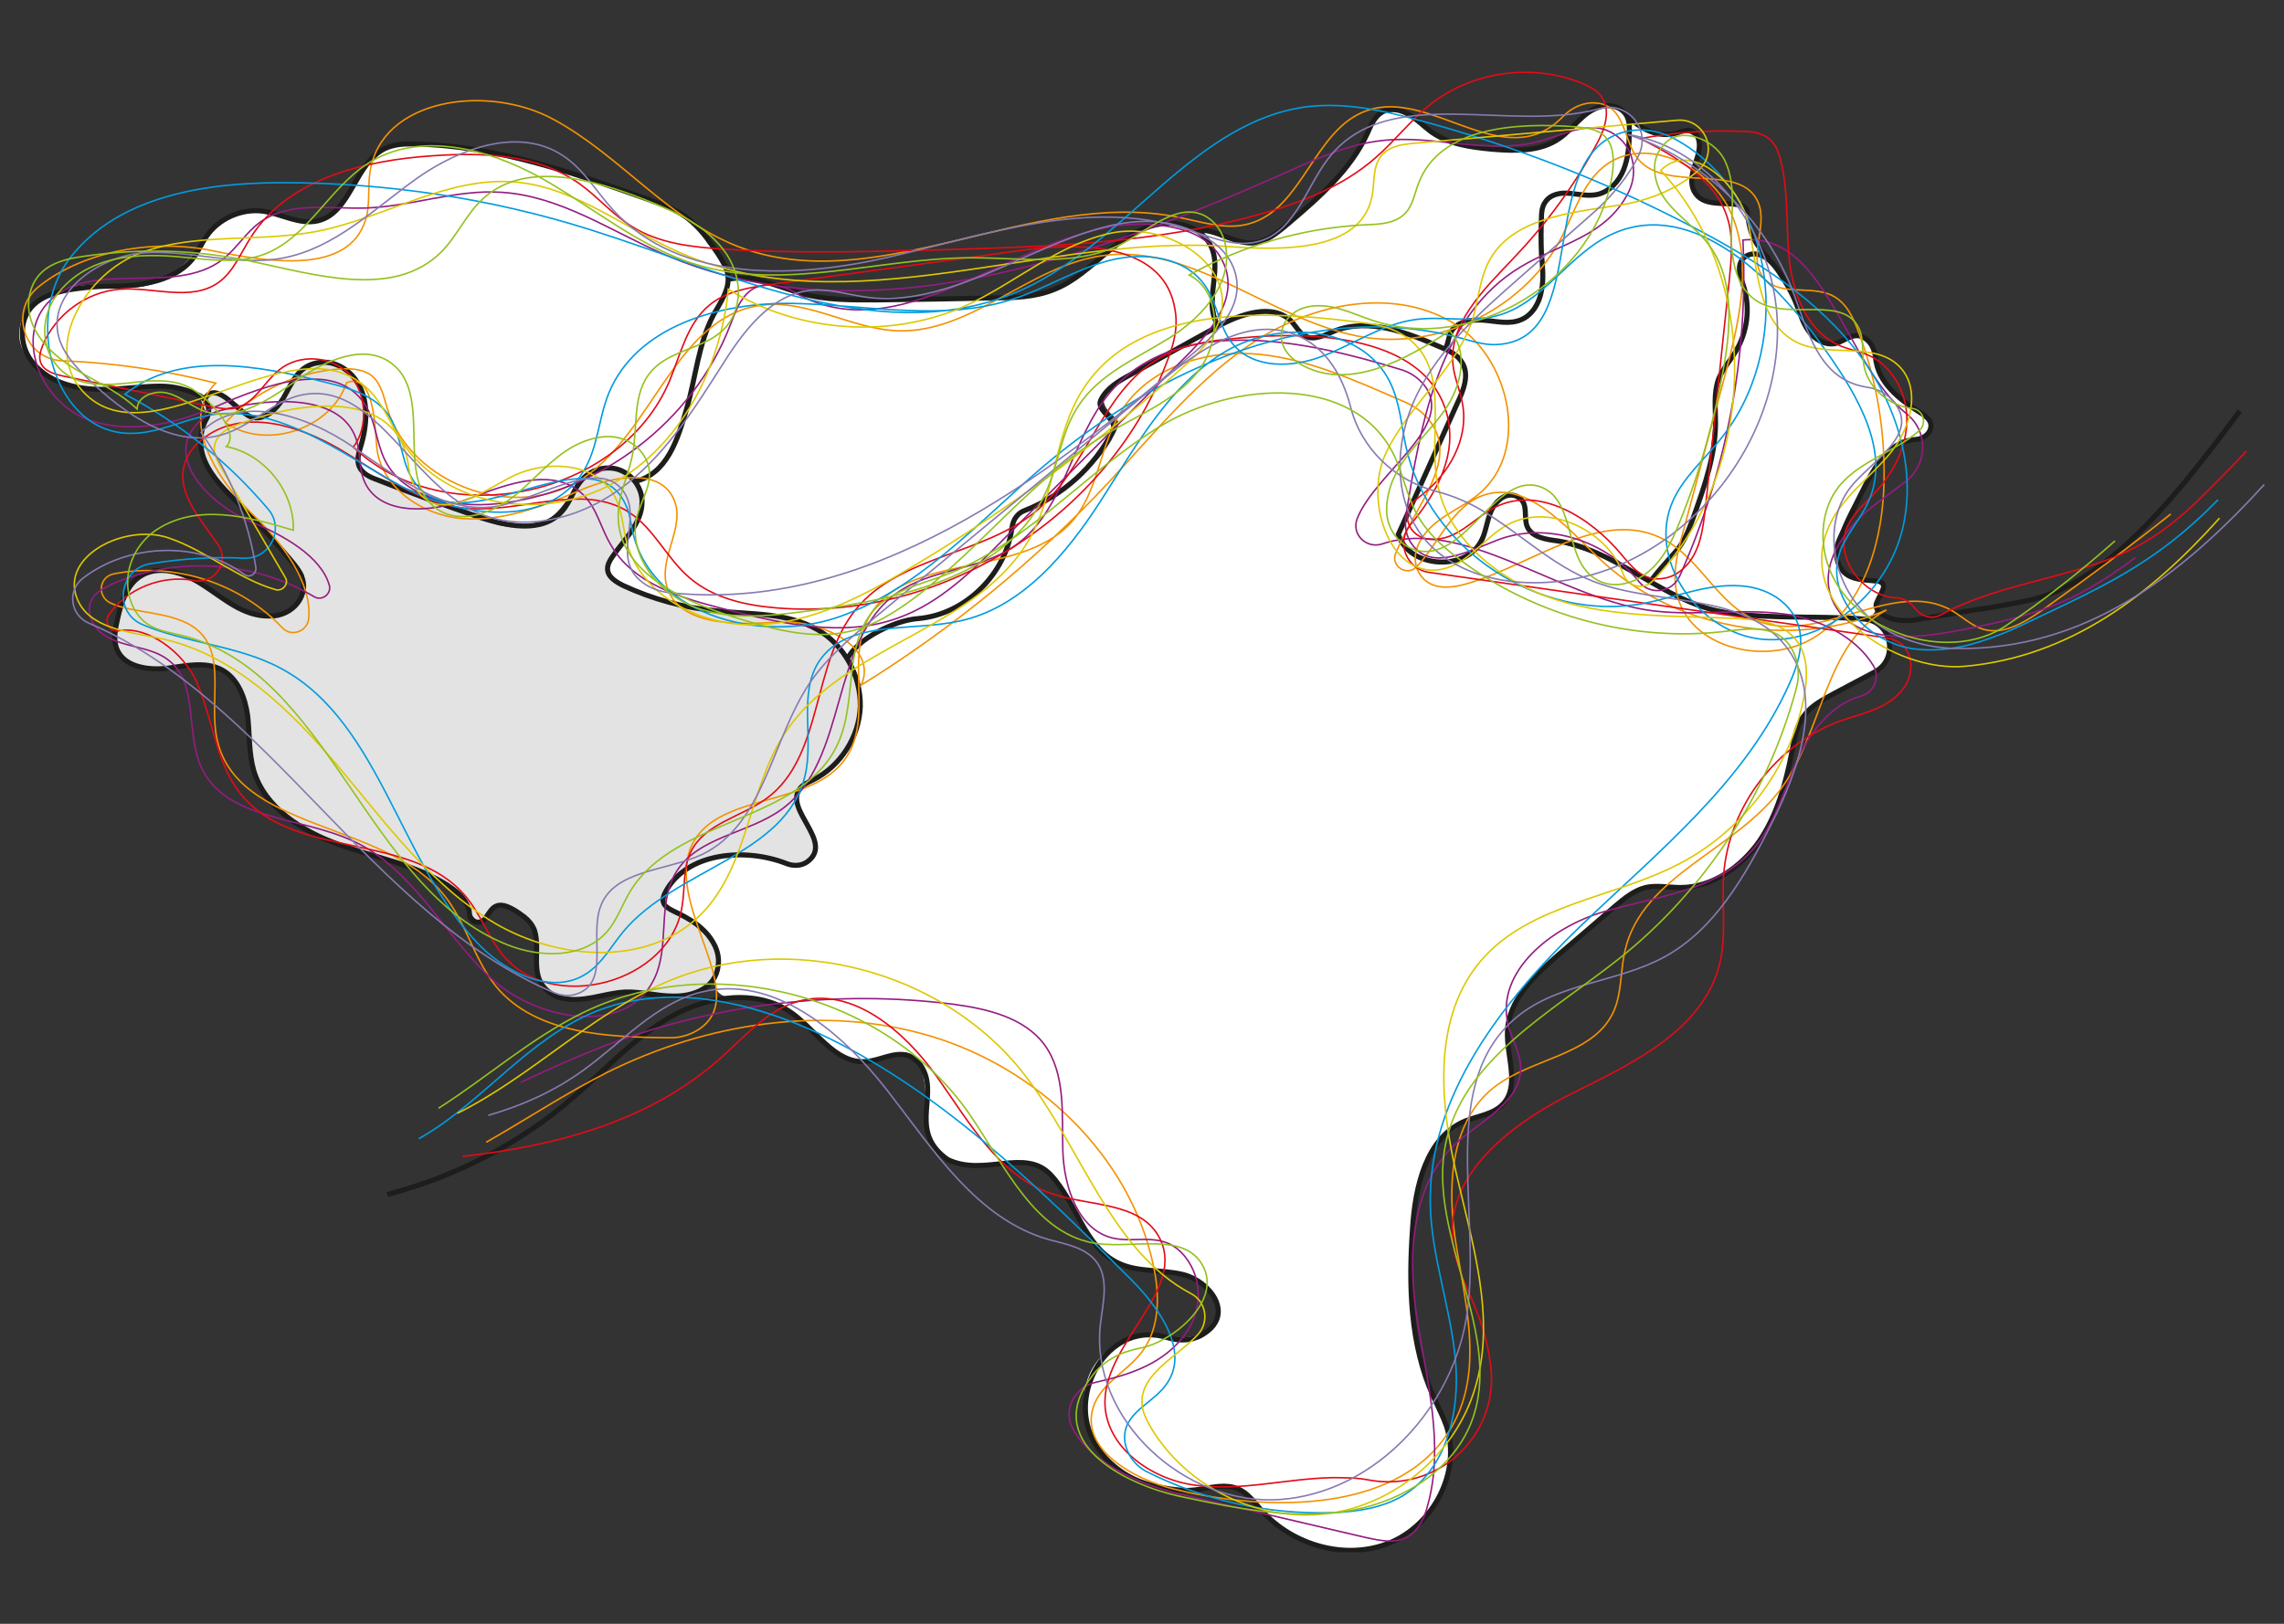
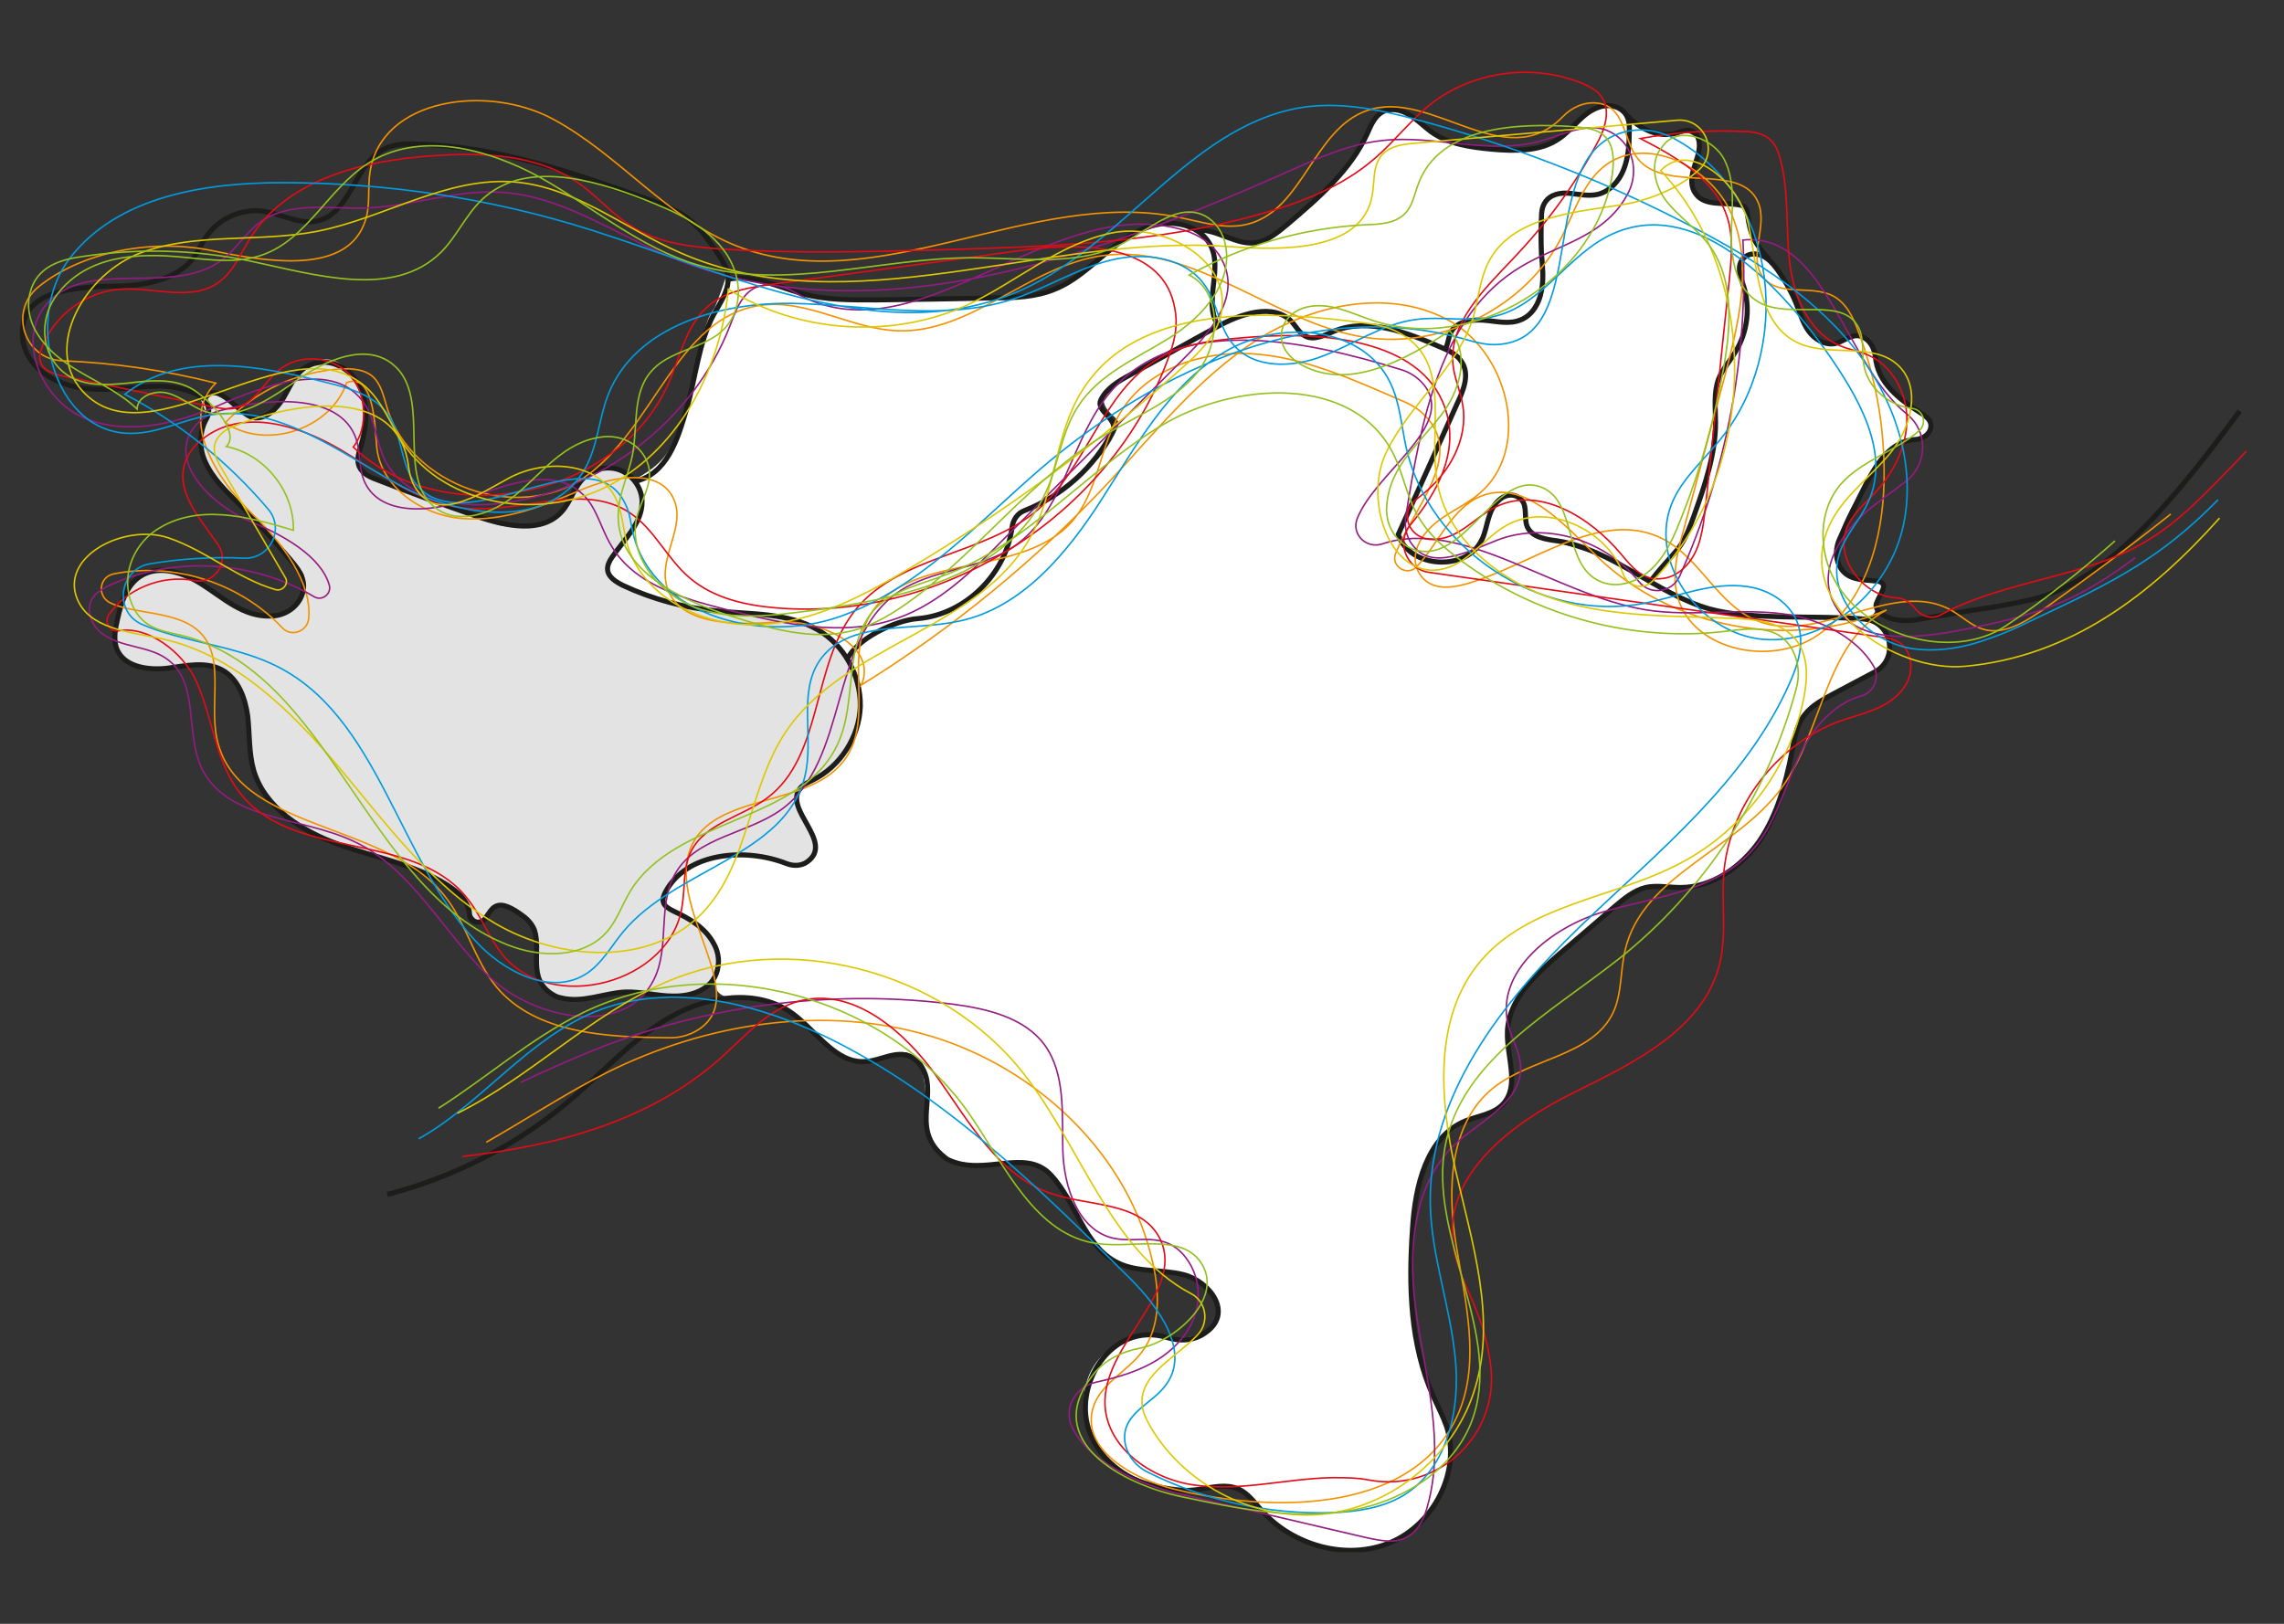
<svg xmlns="http://www.w3.org/2000/svg" id="Capa_1" data-name="Capa 1" version="1.1" viewBox="0 0 450 320">
  <rect x="0" y="0" width="450" height="320" fill="#333333" stroke="none" />
  <defs>
    <style>
      .cls-1 {
        stroke: #867ab0;
      }

      .cls-1, .cls-2, .cls-3, .cls-4, .cls-5, .cls-6, .cls-7, .cls-8, .cls-9 {
        fill: none;
      }

      .cls-1, .cls-4, .cls-5, .cls-6, .cls-7, .cls-8, .cls-9 {
        stroke-width: .3px;
      }

      .cls-10 {
        clip-path: url(#clippath);
      }

      .cls-2, .cls-11, .cls-12 {
        stroke-width: 0px;
      }

      .cls-11 {
        fill: #e3e3e3;
      }

      .cls-3 {
        stroke: #1d1d1b;
        stroke-width: 1px;
      }

      .cls-4 {
        stroke: #009bdf;
      }

      .cls-5 {
        stroke: #94c11f;
      }

      .cls-6 {
        stroke: #931c81;
      }

      .cls-7 {
        stroke: #f39200;
      }

      .cls-12 {
        fill: #fff;
      }

      .cls-8 {
        stroke: #ddc800;
      }

      .cls-9 {
        stroke: #e20b16;
      }
    </style>
    <clipPath id="clippath">
      <rect class="cls-2" x="3.9" y="14.1" width="442.3" height="291.8" />
    </clipPath>
  </defs>
  <g class="cls-10">
    <path class="cls-12" d="M347.1,50.2s6,4.4,7.9,12.8c1.4,3.3,4.7,5.8,8.4,4.1s5.1-1.1,6.2,3.1c1.1,4.3,1.4,6.5,8.1,10.8,4.1,2.7,2.7,5.5.3,5.8-2.4.3-5.5.1-8.5,5.4-3,5.2-12.8,17.9-4,22.1,3.7,0,6.4,0,5.4,2.1-1,2.1-1.1,5.5-3.4,5.4-2.3-.1-26.4,0-31.5-2.1-5.1-2.1-10.6-4.5-10.9-5.4,1.6-1.3,10.3-11.1,12.8-26.5.3-4.7-.1-9.1.1-10.8.3-1.7,1.4-5.2,4.7-8.8,1.6-3,2-8.1,1.1-11.2-.8-3.1-2.7-7.2,3.3-6.8" />
    <path class="cls-12" d="M321.1,23.5s2.4,4,10.2,2.6c2-.1,4.1,1.1,3.1,4.7-1,3.5-2.4,8.8,3.1,9.5,5.5.7,6.1-.3,6.7,2.1.6,2.5,1.4,6.4,3.5,8.2-3.4-.9-5.7.6-4.7,4,1,3.4,2.8,7.8-1.8,16-2.3,3.4-3.1,3.8-3.1,9.8s-.8,12.6-3.7,19.8c-2.9,7.2-7.2,12.6-9.2,14.2-3-1.7-13.7-8.2-21-8.4-1.8-.6-3.5-2-3.7-5.2-.1-3.3-1.4-3.1-3-3.1s-2.8,1-4,4.1c-1.1,3.1-4,10.1-9.5,8.9-5.5-1.1-9.1-3.3-8.5-5.4.6-2.1,12.3-27.8,12.8-28.8.4-1,1.3-5.8-3.3-7.7.6-3.1.9-5.7,7.5-5.7s11.8-.3,11.5-8.4c-.3-8.1-2.6-17.3,4.4-16.9,6.9.4,10.5.1,11.9-5.7.7-5.8.7-8.8.7-8.8" />
    <path class="cls-12" d="M236,45.3s8.9,2.3,11.1,2.8c3.1-.9,17-11.6,22.3-21.5,3.5-8.2,8.5-3.7,9.6-2.7,0,0,6.2,5.4,14.9,5.7,8.6.3,14-1.4,17.3-5.8,3.3-4.4,10.2-4,9.9,1.4-.3,5.4-1.8,13.9-8.6,13.2-6.8-.7-8.8-.1-8.8,3.8s1.1,18.1-2.4,19.7c-3.5,1.6-4,1.8-6.7,1.4-2.7-.4-9.4-1.8-9.6,5.5-5.5-2.8-15.2-6.2-22.4-3.7-4,1.6-5.7,1.6-7.2-.6-1.6-2.1-4.3-5.9-15.3-.4-1-3.8-.8-3.7-.7-9.4.1-5.7.1-4.4-3.3-9.5" />
    <path class="cls-12" d="M166.7,129.8s4.8-6.8,17.6-8.5c10.5-2,13.9-13,14.7-16.4.9-3.4,2.3-4.5,4.3-5.1s11.1-5.4,15.6-12.9c2-3.6,1.7-3.8.4-5-1.3-1.1-3.5-3.7.1-6,3.7-2.3,23-13.6,26.1-14.2,3.1-.6,7.1-.9,9.6,2.3,2.6,3.1,3.7,2.3,6.2,1.4,2.6-.9,10.8-3.1,23,2.8,4.5,2.5,5.4,5.4,3.7,9.1-1.7,3.7-12.5,26.6-12.5,27.8s3.1,5.4,7.1,5.7c4,.3,8.5-2,10.2-7.1,1.7-5.1,2.6-6.5,5.1-6.2,2.6.3,2.3,2,2.6,4.3.3,2.3,2.3,4.3,6,5.1,3.7.9,11.6,3.1,23.2,9.9,7.4,3.7,15,4.5,30.9,4.5,7.1.6,11.1.6,11.3,4.5.3,4,.9,4.8-3.4,7.1-4.3,2.3-13.3,5.7-14.7,12.2-1.4,6.5-3.1,27.8-22.4,29.8-4.3-.6-7.9-1.1-11.6,2.3-3.7,3.4-24.4,17.3-23,27.5,1.4,10.2,1.4,12.8-4,14.7-5.4,2-13.3,6.2-14.2,18.4-.9,12.2-.9,27.5,3.1,36,4,8.5,7.9,16.7-3.1,27.2-9.2,7.9-17.9,4.1-25.5.4-2.6-1.8-2.8-1.2-5.7-4.9-2.8-3.7-5.4-4-9.4-3.4-4,.6-23.5.3-24.4-15.9-.6-10.5,8.8-14.7,14.2-13.9,5.4.9,11.6.6,12.2-5.7-.3-3.7-5.7-7.4-12.2-7.4s-11.1-2.6-15-9.6c-4-7.1-6.2-12.5-14.5-11.6-8.2.9-15.9,1.7-15.9-11.3s-5.4-10.2-6.8-9.9c-1.4.3-7.4,4.3-13.6-2.3-6.2-6.5-9.9-9.7-18.1-8.8-3.7-.8-3.1-3.1-2.8-5.4.3-2.3.9-6.8-5.7-10.5s-6.2-4-4.3-6.2c2-2.3,7.1-8.2,21-5.4,4.8,1.4,6,1.7,7.4,0,1.4-1.7.3-5.1-1.1-7.4-1.4-2.3-3.7-5.7.6-7.9,4.3-2.3,15.6-9.9,7.7-24.1" />
    <path class="cls-12" d="M162.7,58.9h36.6s9.4,0,18.7-9.1c7.9-6.2,15-7.4,18.1-4.3,3.1,3.1,3.7,6.6,3.1,10.2-.6,3.6-.9,6.8.7,8.5-3.8,1.7-20,10.5-21.4,12.2-1.4,1.7-2.3,3.7-.9,4.8,1.4,1.1,2.8,3.4-.6,7.4-3.4,4-7.1,8-14.5,11.6-3.4,1.4-2.6,1.8-3.1,3.6-.6,1.8-3.4,15.1-16.4,17.9-7.4,1.4-12.5,2.8-16.2,7.9-2.6-3.4-7.7-9.1-21.3-9.1-6.5-.3-17.9-2.6-23.8-5.4-2.6-1.7-3.4-4-1.4-6.2,2-2.3,9.1-8.5,4.5-14.2,5.1-3.1,8.5-4.5,11.6-19.6,3.1-15,4-13.3,4.5-14.7.6-1.4,1.1-2.8,2.1-5.7,7.5-.7,7.8,1.6,19.5,4" />
-     <path class="cls-12" d="M21.6,56.1s9.4,3.7,17.3-7.1c7.9-10.8,13-7.1,18.7-5.7s9.4-1.4,13-8.5c3.7-7.1,10.2-9.9,39.4-1.4,29.2,8.5,28.1,13,29.5,14.7,1.4,1.7,5.7,4.8,2.8,10.5-2.8,5.7-5.4,13-7.4,23-2,9.9-8.5,13.9-10.2,13.3-2-2-7.9-4.7-10.8,0-2.8,4.8-6,10.7-14.5,8.5-8.5-2.3-25.2-8.2-26.6-9.1-1.4-.9-3.1-4.3-1.1-9.1,1.4-4.5-.8-11.9-5.1-13.3-4.3-1.4-7.4.3-9.4,3.7-2,3.4-5.4,8.8-7.9,6.8-2.6-2-6.2-6.2-9.1-4.3-4-1.7-10.2-2.3-21.8-1.4-6.5.3-14.6-5-14.6-10.7s4.7-10,17.7-10" />
    <path class="cls-11" d="M40.3,78.2s1.1-2.8,6.5,2c3.7,2.6,5.7,3.1,9.4-2.6,3.1-6.5,10.2-11.3,15.3,0,0,0,1.4,5.4-.8,11.1-.6,2.6-.3,4.8,3,6,3.3,1.1,22,7.7,23.7,8.5,1.7.8,12.5,2.3,15-5.4,3.7-6.2,8.2-6,10.8-4.8,2.6,1.1,5.1,7.2,2,11-3.1,3.8-7.9,8-3.4,10.6,4.5,2.6,14.2,6.2,29.2,6.8,15,.6,24.1,16.2,15.6,26.6-4.3,5.4-4.8,4.8-6.5,5.7-1.7.9-4.3,3.1-2.3,7.1,2,4,5.4,9.1-1.7,9.9-6.2-2-18.1-4.8-24.7,4.5-2,3.4,0,3.7,1.4,4.5,1.4.9,11.1,5.7,8.5,11.6-2,4.5-5.7,5.4-9.9,4.8-4.3-.6-7.7-1.1-10.5-.6-2.8.6-12.6,2.8-14.2-1.4-1.6-4.3-.4-7.7-1.6-10.5-1.2-2.8-2.9-4.8-5.5-4.8s-2.3-.3-3.4,1.1c-1.1,1.4-2.3,2.3-3.4,0-1.1-2.3-3.1-6.2-11.6-8.8-8.5-2.6-19.3-6.4-22.4-8.8-3.1-2.4-9.1-5.4-9.6-18.1-.6-9.6-4.3-14.2-10.8-13.3-6.5.9-17.3,2.6-15.3-7.9,2-10.5,7.9-11.9,12.2-10.2,4.3,1.7,11.3,6.8,13.3,7.7,2,.9,12.5,2.3,11.3-7.1-1.4-3.7-11.3-12.2-14.2-15.3-2.8-3.1-7.7-8.5-5.4-15,1.1-2.3-2-5.1,0-4.8" />
    <path class="cls-3" d="M320.4,22.6c2.6,2.8,6.4,4.7,10,3.6.9-.3,1.9-.7,2.9-.4,1.2.4,1.6,2,1.5,3.2-.1,1.6-.8,3.1-1.2,4.6-.4,1.6-.5,3.3.5,4.6,1.8,2.5,5.6,1.6,8.6,2.2.4,0,.8.2,1.1.5.4.4.5.9.5,1.4.5,3.9,1.5,5.9,4.2,8.7M235.5,45.4c4.1-.6,8.4,3.4,12.5,2.3,2.3-.6,4.1-2.2,5.9-3.7,6-5.1,12.2-10.5,15.5-17.7.7-1.6,1.4-3.3,2.9-4.2,1.6-.9,3.7-.5,5.3.5,1.6.9,2.9,2.3,4.4,3.4,3.4,2.4,7.7,3,11.9,3.4,4.6.4,9.6.5,13.3-2.1,2.8-1.9,4.5-5.1,7.9-6.2,1.2-.4,2.6-.4,3.8.2,2.1,1.1,2.2,3.1,2.1,4.9,0,2.4-.2,4.9-1.1,7.2-.9,2.3-2.7,4.3-5.1,4.9-1.8.4-3.6,0-5.5-.2s-3.9.2-4.9,1.8c-.6.9-.7,2-.7,3-.1,2.4-.1,4.7,0,7.1.2,2.4.5,4.9,0,7.3-.4,2.4-1.8,4.8-4,5.7-2.3,1-4.9.3-7.4.1-2.5-.2-5.5.3-6.5,2.5-.4.9-.5,2-.9,2.9M143.3,55.1c4.5-1.2,10,1.4,14.5,2.7,4.8,1.4,10,1.3,15,1.3,7.6-.1,15.2-.2,22.8-.4,4.1,0,8.4-.1,12.2-1.7,3.8-1.5,6.9-4.4,10-7,3.6-3,7.6-5.9,12.5-6,2.3,0,4.6.6,6.4,2.1,5.7,4.9,0,12.5,3.1,17.7M40.4,78.5c2.4-3.8,6.9,3.4,9.5,3.8,2.5.4,4.6-1.7,5.9-3.8,1.7-2.9,2.8-6.3,6.7-7,2.5-.5,5.1.6,6.8,2.4,3.5,3.8,3.2,9.3,1.8,14-.4,1.3-.9,2.8-.3,4.1.6,1.3,2,2,3.4,2.5,6.6,2.6,13.2,5,19.9,7.3,5.6,1.9,12.7,3.4,16.6-1,1.8-2,2.4-4.8,4.3-6.6,1.9-1.9,4.9-2.5,7.3-1.5s4.2,3.5,4.2,6.2c0,4.2-3.5,7.4-5.9,10.9-.5.7-.9,1.5-.9,2.3,0,1.6,1.7,2.6,3.1,3.3,5.8,2.7,12.1,4.4,18.5,5,6.7.7,13.9.3,19.8,3.7,5.2,3,8.5,9,8.4,15.1-.2,6-3.9,11.8-9.3,14.5-1,.5-2,.9-2.6,1.7-3.2,4.2,6.8,10.5,1.5,14.4-1.2.9-2.8.9-4.1.4-8.1-3.2-19.7-2.3-23.9,5.6-.3.6-.6,1.3-.4,2,.2.8,1.1,1.3,1.9,1.7,3.2,1.5,6.4,3.3,8.1,6.6.7,1.3,1,2.8.8,4.2-.5,4.5-5,6.1-8.9,6-3.1,0-6.2-.9-9.4-.8-4.3.2-8.4,2.3-12.9,1.1-.5-.1-.9-.3-1.4-.6-5.1-3.1-2.2-8.4-3.6-12.7-.4-1-1.1-1.9-2-2.6-5.5-4.2-6.2-1.8-7.7.3-.9,1.3-3,.8-3.1-.8,0-.7-.2-1.4-.6-2.1-.8-1.6-2.3-2.7-3.8-3.7-6.5-4.1-14.2-5.4-21.4-8-7.2-2.6-14.5-7.2-16.7-14.5-1-3.5-.8-7.2-1.2-10.8-.5-3.6-1.9-7.4-5.1-9.1-3.2-1.7-7.1-.8-10.8-.3-3.6.4-8.1-.2-9.7-3.4-1-2-.5-4.4,0-6.5.7-3.1,1.8-6.5,4.4-8.2,3.6-2.4,8.5-.8,12.1,1.5,4.3,2.7,8.2,6.5,13.6,6.3,2.6,0,5.1-1.5,6.1-3.9,1.2-2.9-.4-5-1.9-6.8-3.1-3.8-6.4-7.4-9.9-10.9-2.8-2.7-5.8-5.5-7.3-9.1-1.1-2.6-1-5.8.4-8.2.9-1.6.3-3.6-1.3-4.5-2.4-1.2-5-1.9-7.8-1.9-4.3,0-8.5.8-12.8.6-4.8-.2-9.8-1.7-12.7-5.7-1.1-1.5-1.7-3.4-1.7-5.3,0-7.7,8.1-8.5,12.2-9,1.8-.2,3.7-.3,5.6-.3,5.6,0,12.8-1,16.2-6,.8-1.2,1.4-2.5,2.2-3.7,2.4-3.6,6.9-5.6,11.1-5.1,3.7.5,7.3,2.8,11,1.9,6.5-1.6,7.2-11.5,13.3-14.3,1.8-.8,3.9-.9,5.9-.8,15.9.3,31.2,5.7,46.1,11,2.5.9,5,1.8,7.2,3.4,2.6,1.9,4.5,4.6,6.3,7.3.8,1.3,1.7,2.6,1.9,4.1.4,2.8-1.4,5.3-2.8,7.8-3,5.7-3.5,12.3-5.3,18.5-1.8,6.2-3.9,13-10.3,14.4M166.9,130c1.8-4.1,9.5-7.8,14-8.1,9.3-.8,17.3-8.8,18.5-18,.2-1.5,1.1-2.8,2.5-3.3,7.4-2.9,13.7-8.5,17.3-15.6,1.3-2.4-3.4-3.9-2.3-6.2,1.1-2.3,3.5-3.7,5.7-4.9,5.7-3.1,11.3-6.3,17-9.4,4.7-2.6,11.3-5,15-1,.8.9,1.4,2.1,2.5,2.7,1.8,1,4-.2,5.9-1,6.7-2.6,14.2.3,20.8,3.2,1.7.7,3.4,1.5,4.3,3.1,1.4,2.3.3,5.3-.9,7.8-3.9,8.7-7.8,17.4-11.7,26,2.1,6.8,13.6,7.4,16.5,1,1.2-2.6,1-5.7,3.4-7.8,1.1-1,2.7-1.3,3.9-.4,1.9,1.3.8,3.8,1.6,5.7.9,2.1,3.7,2.5,6,2.8,10.8,1.7,19.4,10.4,29.9,13.4,8.2,2.3,21.4,1.2,30.5,2,5.4.5,6.9,7.8,2.1,10.4l-8.3,4.4c-2,1.1-4.1,2.2-5.5,4-1.7,2.1-2.1,4.9-2.6,7.6-1.2,6.1-2.9,12.3-6.4,17.4-3.6,5.1-9.3,9.1-15.5,9.1-2.3,0-4.7-.5-6.9,0-2.3.6-4.1,2.1-5.9,3.6-3.7,3.2-7.4,6.4-11.2,9.6-4.7,4.1-9.9,8.9-10.1,15.2-.2,4.9,2.5,10.7-.9,14.3-1.9,2-4.9,2.3-7.4,3.3-7.7,3.2-9.9,12.9-10.4,21.2-.8,11.2-.5,22.9,4.1,33.1.9,2,1.9,3.9,2.6,5.9,2.9,8.9-2.5,19.3-11.1,22.9-8.6,3.6-19.2.6-25.4-6.4-1.4-1.6-2.7-3.4-4.6-4.2-2.4-1-5-.3-7.6.1-8.6,1.3-18.3-2.9-21.5-11-3.8-9.3,4.2-22.3,15.2-18.9,2.5.8,5.3.6,7.4-.9,5.8-3.9.9-10.2-4.2-11.5-4.3-1.1-9-.4-12.9-2.3-6.7-3.2-8.2-12-13.3-17.4-5.1-5.4-13.1.5-20.3-3-7.6-5.4-2.1-12-4.7-17.5-.3-.6-.6-1.2-1.1-1.6-3.1-3.4-6.8-.4-10.4-.2-5.9.4-9.6-6-14.4-9.5-6.8-4.9-16.5-3.5-23.8.6-7.3,4.1-13,10.5-19.4,16-10.5,9.1-23.2,15.6-36.6,19.1M325.3,114.5c.6-1.2,4.7-5.5,5.5-6.6,1.4-1.9,2.2-4.2,3-6.4,2.1-5.9,4.2-12,4.2-18.2,0-2.9-.4-5.9.6-8.6.8-2,2.3-3.6,3.4-5.5,2.3-3.8,2.9-8.6,1.5-12.9-.6-1.8-1.4-3.8-.1-5.3.7-.8,1.8-1.1,2.8-.9,1.8.3,3,1.7,4.1,3.2,1.4,2,2.6,4.1,3.5,6.3.8,1.9,1.3,3.9,2.5,5.6,1.2,1.7,3.3,2.9,5.3,2.5,2-.5,3.7-2.5,5.9-1,1.2.8,1.8,2.2,2,3.6.4,5.1,4.7,8.4,8.8,11,1.3.8,2.7,1.8,1.9,3.6-.5,1-1.6,1.6-2.7,1.7-4.8.2-7.6,4.5-9.7,8.5-1.9,3.7-3.7,7.4-5.4,11.2-.7,1.6-.8,3.4-.1,5,1.4,3.1,4.5,2.9,7.3,3.2.4,0,.9.1,1.2.4.7.6,0,1.6-.4,2.5-.3.5-.3.6-.7,1.5-.5,1.3,1.4,2.5,2.6,2.9,1.3.5,3.5.6,4.9.4,4.4-.8,6.1-1,10.5-1.8,2.4-.4,4.5-.6,6.9-1.1,2.6-.5,5.2-.9,7.7-1.7,14.8-4.7,27.6-21.3,39-36.6" />
    <path class="cls-7" d="M95.8,225.1c7.9-4.5,15.6-9.6,23.7-13.7,19.6-9.8,42.9-13.5,63.9-7.2,21,6.3,39.2,23.5,43.8,45,1.3,5.8,1.4,12.4-2.2,17.2-2.9,3.9-8.1,6.2-9.6,10.9-2.6,8.2,7.7,14.2,16.1,16.2,20.5,5,47.7,4.3,55.9-15.1,4.3-10.3,1.3-21.9-.5-33-1.8-11-1.4-24,7.3-31,7.4-5.9,19.5-6.3,23.6-14.8,1.8-3.8,1.4-8.3,2.4-12.4,3.4-14.7,21.9-19.7,30.8-31.9,8.2-11.2,8.5-28.6,20.7-35.1-18.8,8.1-42.3,3.7-57-10.5-6.5-6.3-14.2-15.2-22.7-12-5.9,2.2-8.6,9.5-12.9,14-1.9,2-5.2-.2-4.1-2.7,3.9-9.5,12.9-18.6,6.4-26.4-1.3-1.6-3-2.7-4.9-3.5-9.7-4.2-19.6-8.8-30.1-9.4-9.7-.5-20.2,3-25.4,11.2-4.4,6.9-4.5,16.1-10,22.1-10.3,11.3-33.3,5.5-40.1,19.2-4.1,8.3,1,19.4-4.2,27.1-6.8,10.2-26.3,6.6-30.7,18-4.6,12,12.5,29.1,1.3,35.8-1.7,1-3.7,1.5-5.7,1.4-11.8-.1-25.9-.7-33.7-9.9-4.5-5.4-6-12.8-10.5-18.3-11.8-14.6-41-12.5-44.7-30.9-1.5-7.4,1.9-16.7-4-21.4-4.4-3.6-12.5-3-17-5.2-2.6-1.3-2.2-5.1.7-5.7,11.9-2.4,24.9,1.8,33.2,10.6,1.7,1.9,4.9.8,5.2-1.7.8-7-5.2-15.1-11-20.6-7.2-7-14.5-18.8-7.3-25.9-9.9-2.5-20-4-30.2-4.4-7.5-.3-10.6-9.7-4.8-14.5,8.7-7.1,22.7-9.6,34.3-7.2,11.1,2.3,26.8,4.8,30.2-6,1-3,.4-6.4.9-9.5,2.2-14.6,23.2-17.4,36.1-10.4,13,7,22.5,19.6,36.2,25,27.4,10.7,58-11.5,86.9-5.7,4.6.9,9.4,2.6,14,1.3,10.6-2.9,12.8-18.7,23.2-22.3,12.7-4.5,27.3,13,38.7,1.1,1.7-1.7,4-2.8,6.4-2.6,5.9.4,5.3,7.2,8.3,11,5.6,6.9,20.3.5,23.7,8.6,2,4.7-2.2,11,1.1,14.9,3.1,3.7,9.3,1.3,13.6,3.5,2.7,1.4,4.1,4.4,5.1,7.2,3.5,9.3,5.2,19.3,5,29.2-.2,11.5-3.6,24-13.1,30.5-9.5,6.5-25.7,2.7-27.8-8.6-.8-4,.3-8.2,1.4-12.1l8.1-30.3c2.7-10.3,5.5-21.4,1.6-31.4-3.8-9.9-17.3-16.6-25.5-9.9-4.1,3.4-5.7,8.9-8.1,13.6-7,13.9-23.5,22.3-38.8,20-18.1-2.8-33.7-18.7-51.9-16.1-14.2,2-25.7,15.2-40.1,14.8-9.3-.3-18.1-6.4-27.3-5-16.4,2.4-20.9,24.5-34.6,33.9-13.1,9-34.1,1.7-38.8-13.6-.7-2.3-1.2-4.9-3-6.4-1.6-1.3-3.9-1.5-6-1.4-8.6.5-17,4.3-22.9,10.6,8,5.5,20.8,1.3,23.9-7.9,5.1-1.8,5.5,7,5.9,12.4.6,8.1,8.9,13.8,17,14.4,8.1.6,15.9-2.5,23.4-5.7,6.3-2.7,15.6-4.3,18.2,2,2.2,5.1-2.6,10.8-1.6,16.3,1.6,8.3,13.2,8.5,21.6,7.8,8.4-.7,20.3,4.6,16.9,12.4,17.9-11.1,34.3-24.5,48.7-39.9,9.2-9.9,17.8-20.7,29.1-28,11.4-7.3,26.7-10.4,38.4-3.7,11.7,6.8,15.8,25.6,5.3,34.1-3.8,3.1-9,4.6-11.5,9.3-1.1,2-1.2,4.4,0,6.3,2,3.2,5.9,2.9,9.1,2,13.3-3.8,26.8-15.2,39-8.8,7.2,3.8,10.7,12.9,18.3,16,12.2,5,27-8.5,38.4-2,2.1,1.2,3.9,3,6.2,3.7,4,1.2,8.1-1.3,11.6-3.7,8.6-6.1,17.1-12.4,25.4-19" />
    <path class="cls-6" d="M102.6,213.3c5.5-2.6,11.1-5.1,16.8-7.3,21.7-8.2,45.4-11,68.4-8.1,6.7.9,14,2.6,18,8,4.2,5.8,3.4,13.7,3.6,20.8.2,7.2,3,15.7,9.9,17.3,4.8,1.1,10.1-1.6,14.3,3.8,3.4,4.4,3.2,10.5,0,15-4.1,5.8-10.8,8.1-17.7,9.6-4.1.9-6.5,5.3-4.6,9,3.1,6.4,12.7,11,20.6,12.9l37.2,8.7c2.8.6,5.9,1.3,8.3-.2,2.2-1.3,3.3-3.8,3.9-6.2,3.3-11.9-.2-24.5-2.1-36.7-1.9-12.2-1.3-26.4,7.8-34.7,5-4.5,12.6-8,12.6-14.7,0-3-1.8-5.8-2.5-8.7-2.4-10.4,8.6-19.1,18.8-22.1,10.3-3,22.1-4.1,29.2-12,4.8-5.3,6.5-12.7,9.6-19.1,2.4-5.1,6.7-10,11.9-11.4,2.6-.7,3.9-3.7,2.5-6-3.4-5.7-10.7-9.3-17.6-10.2-9-1.2-18.2.6-27.1-.8-18-2.9-36.3-18.3-52.1-13-3.1,1-6.1-1.9-4.9-5,3.6-9.1,19.5-18.3,13.2-26.3-1.2-1.5-2.9-2.6-4.7-3.1-18.9-5.8-43.7-11-57,4.3-8,9.3-9.1,23.9-19.3,30.7-6.8,4.6-16.1,4.3-22.8,9-13.5,9.5-9.5,33-22.8,42.7-6.6,4.8-16.6,5.4-20.8,12.4-3.8,6.2-1.1,14.7-4.4,21.2-5.6,11.3-23.4,8-32.5-.7-9.1-8.8-15.2-21.3-26.6-26.6-10.4-4.9-25.1-4.1-30-14.5-3.2-6.9-.5-16.6-6.5-21.2-3.8-3-9.5-2.3-13.4-5.5-1.3-1.1-2.2-2.8-2.2-4.5,0-2.7,2.2-3.9,4.3-4.9,12.7-5.7,28.1-4.7,40,2.4,1.5.9,3.4-.5,3-2.2-1.6-5.8-9.2-10-15.5-12.6-7.9-3.3-16.7-12.1-10.9-18.9,1.2-1.4,2.8-2.4,4.6-2.9,8-2.3,23.9-4.2,27.1,5.6.8,2.5.5,5.3,1.4,7.8,2.8,7.5,13.6,6.7,21,3.8,7.4-2.9,16.8-6.3,22.4-.6,2.6,2.6,3.4,6.5,5.3,9.7,4.4,7.8,14,10.6,22.7,12.8,11.1,2.8,23.1,5.6,33.9,1.7,8.2-2.9,14.7-9.3,20.8-15.5,12-12,24-24.1,36-36.1,5.3-5.3,11.1-12.4,6.7-19.6-1.6-2.6-4.1-4.3-7-5.2-26.5-8-52.4,26.2-76.7,12.3-.8-.5-1.6-.9-2.5-1.1-6.9-2-8.7,3.2-10.3,7.4-7.3,19.1-25.9,33.3-46.2,35.3-8.3.8-18.2-1.2-21.9-8.7-1.7-3.5-1.8-7.7-3.9-10.9-5.8-9-19.5-3.9-29.3.4-8.4,3.6-18.1,5.8-26.4,2.1-8.3-3.8-13-15.6-6.9-22.4,8.1-9.1,25-1.2,34.6-8.7,2.7-2.1,4.5-5.2,7.2-7.2,5.8-4.3,13.7-2.7,20.9-2.9,9-.3,17.8-3.7,26.8-3.1,11.5.7,21.5,7.6,32,12.2,39.1,16.9,84.1,1,123-16.3,6-2.7,12-5.4,18.5-6.1,10.5-1.2,21.3,3,31.5,0,4.7-1.3,9.6-4.1,14-1.4,3.9,2.3,5.1,7.4,3.1,11.5-4.4,8.9-13.9,10.3-21.3,14.8-16,9.6-19.7,30.9-22.6,49-.3,2,0,4.2,1.3,5.8,3.8,5.2,11.1,1.2,16.8-1,9.7-3.7,21.4.2,27.8,8.2,2.2,2.8,6.5,2.2,8-1,9.3-20.7,13.6-43.6,12.5-66.3,16.3-1.6,20,24.4,32.3,34.3,4.2,3.4,4.1,9.7,0,13.1-2.3,1.8-4.7,3.5-7,5.3-5.5,4.4-10.5,11.7-7.7,18.2,4.8,11.1,22.3,6.6,31,4.8,5.5-1.2,11-2.8,16.1-5.2,4.5-2.2,8.6-4.9,12.6-7.9" />
    <path class="cls-9" d="M91.1,227.9c18.8-2.1,37-7,50.9-19.4,4.8-4.3,9.2-9.5,15.4-11.2,10.6-2.9,20.8,5.9,27.2,14.9,6.4,9,12.3,19.7,22.8,23.1,7.3,2.4,16.9,1.6,20.8,8.2,6,10.3-10.2,20.6-10.5,32.5-.2,9,9,15.6,17.9,16.7,8.9,1.2,17.8-1.3,26.8-1.5,2.5,0,5,0,7.5.5,13.5,2.4,25.5-8.9,23.8-22.5-.4-3.4-1.2-6.8-2.5-10.1-1.8-4.9-4.6-9.6-5-14.8-1.2-13.2,11.8-23,23.7-28.9,11.9-5.9,25.7-12.5,28.9-25.4,1.4-5.7.4-11.8.8-17.6,1-13.4,10.4-25.7,22.9-30.3,4.3-1.5,9-2.3,12.1-5.9,1.9-2.2,2.5-5.2,1.2-7.8-1.2-2.3-3.4-2.6-5.5-2.9l-88.7-12.7c-4.5-.6-6.6-5.9-3.7-9.4,5.4-6.5,9.2-13.9,7.2-21.7-3.8-14.5-23.3-16.4-38.2-15.3-6.5.5-13.2,1-18.7,4.3-11,6.5-14.1,21.5-23.8,29.8-10.4,8.9-27,8.9-35.7,19.5-8.9,10.8-6.4,29-17.6,37.3-5,3.7-12.1,4.9-14.9,10.4-1.7,3.3-1.2,7.2-1.8,10.8-2.2,15.3-25.9,21.6-35.5,9.5-2.8-3.6-4.3-8-7.2-11.4-10.5-12.6-33.5-7.2-44-19.8-5.2-6.2-5.7-15.1-9-22.5-2.7-5.9-9.6-11-15.3-10-1.7.3-2.9-1.6-2-3.1,3.5-5.2,10.6-8,16.8-6.8,4.1.8,7.1-3.6,4.8-7-3.7-5.5-9.6-11.5-5.7-18,.8-1.4,2-2.5,3.3-3.4,7.7-5.4,18.2-2.2,26.3,2.5,7.8,4.6,15.3,10.6,24.3,11.6,11.1,1.3,23.5-5.2,32.8.9,4.9,3.2,7.4,9.1,11.9,12.9,4.7,4,11,5.4,17.1,5.9,33.3,2.8,67.2-19.1,77.8-51,.8-2.5,1.2-5.2.7-7.8-2-12.7-17.6-13.3-29.2-11.8l-50,6.8c-4.4.6-9.1,1.3-12.5,4.1-4.4,3.6-5.7,9.7-7.9,15-9.7,22.9-44.2,30.2-62.3,13,3.1-3.9,2.6-11-.9-14.5-3.6-3.5-9.8-3.9-13.7-.7-3,2.4-4.8,6.6-8.6,7.5-1.6.4-3.3,0-4.9-.3-9.7-2-19.4-4-29.1-6-1.8-.4-3.8-1-4.4-2.7-.4-1.1,0-2.2.4-3.3,2.5-6.1,8.6-10.6,15.2-11.1,6.6-.5,14,2.5,19.4-1.3,3-2.1,4.4-5.8,6.4-8.9,7.2-11.5,22.3-15.2,35.8-16.1,10.1-.7,20.9-.3,29.1,5.6,3.6,2.6,6.5,6.1,10.3,8.4,5.3,3.3,11.8,4,18,4.4,14.5.9,29.1.5,43.6.1,20.7-.6,41.7-1.3,61.7-6.9,8.3-2.3,16.6-5.5,23.1-11.2,3.8-3.3,6.9-7.4,10.9-10.6,8.3-6.5,20.2-8.1,30-4,1.3.6,2.6,1.2,3.5,2.4,2.2,2.8.7,6.9-1.1,10-4.4,8.1-9.9,15.5-16.3,22.2-5.7,6-12.7,12.8-11.7,21,.3,2.6,1.5,5.1,1.9,7.8,1.1,6.6-2.7,13.4-7.9,17.5-1.5,1.2-3.2,2.3-3,4.6.1,2.4,2.2,4.2,4.6,4.3,5.4.2,8.5-4.3,12.8-6.4,8.5-4.2,18.6,2,24.7,9.3,2.1,2.5,4.3,5.4,8.2,4.8,1.8-.2,3.4-1.2,4.7-2.6,2.8-3.1,3.2-7.3,3.7-11.3,1.6-14.9,3.1-29.9,4.7-44.8.4-4.2.9-8.5-.4-12.5-2.4-7.5-10.1-11.9-17.1-15.5,6.6-1.2,13.4-1.7,20.2-1.4,1.8,0,3.7.3,5.1,1.4,1.3,1,1.9,2.6,2.3,4.2,1.7,6.5,1,13.5,1.8,20.2.8,6.7,3.8,14,10.1,16.5,1.7.7,3.5,1,5.2,1.7,4.8,2,7.8,7.4,7.8,12.7,0,5.3-2.5,10.3-6,14.2-2,2.2-4.3,4.1-5.6,6.7-3,6.1,2.8,13.9,9.3,14.3,1.6,0,3,.9,4,2.2,1.1,1.4,3.1,2.1,4.7,1.3,9.2-5,19.6-6.6,29.4-9.7,11.5-3.6,17.2-8.4,25.5-16.9,1.9-1.9,3.7-3.8,5.6-5.8" />
    <path class="cls-4" d="M82.5,224.4c.3-.2.6-.3.9-.5,12-7.1,20.8-19.2,33.8-24.5,14-5.7,30.1-2.2,43.8,4.1,23.9,11.1,43.1,30,61.8,48.6,5.6,5.6,11.7,14.2,7,20.7-2.7,3.9-8.7,5.6-8.2,11.1.3,2.6,2,4.9,4.3,6.1,11.3,5.7,24,8.5,36.6,8.1,4.9-.2,9.8-.9,14-3.4,8.7-5.3,11.3-17,10.2-27.2-1-10.2-4.7-20-4.9-30.2-.4-21.3,14.2-39.9,29.5-54.7,15.4-14.8,32.8-28.6,41.4-48.2,2.2-5,3.7-10.8-1.1-15.4-2-1.9-4.6-3-7.3-3.4-7.1-1-13.6,2-20.4,3.3-20.4,3.9-42.5-10.7-46.9-30.9-.9-4.2-1.2-8.7-3.1-12.6-5.5-11.4-22.3-12.5-33-5.8-10.7,6.6-17.1,18.3-23.9,28.9-6.8,10.6-15.7,21.3-28,23.9-9.7,2.1-22.1-.3-27.6,7.9-4.2,6.4-1,15.1-2.8,22.6-3.7,15.7-25.5,18.3-35.8,30.7-2.4,2.9-4.2,6.3-7.3,8.3-6.5,4.2-15.2.1-20.7-5.3-16.6-16.7-19.9-46-41.3-55.8-7.8-3.6-17.7-4.4-25.4-7.7-5.8-2.4-4.7-11,1.5-12,6.1-1,12.3-1.4,18.5-1.1,5.1.2,8.1-5.8,4.7-9.7-7.8-9.2-17.4-17-28.2-22.6,10.8-8.6,26.4-5.7,39.8-2.3,4.5,1.1,9.3,2.5,12,6.2,3,4.2,2.4,10.2,5.8,14.1,10.1,11.7,35.8-12.1,41.6,5.1.3.9.4,1.8.6,2.7,2.8,17.3,25,23.7,41.1,18,15.5-5.5,27-18.3,39.5-29.1,23.3-20,54.9-34.1,84.5-25.3,1.8.5,3.6.9,5.4.8,19-.9,7.3-36.8,24.8-41.8,3.5-1,7.2-.4,10.3,1.3,20.8,11.3,23.3,41.9,8.7,59.5-3.1,3.8-6.9,7.1-9,11.6-5.4,11.6,4.9,26.4,17.7,27.5,12.7,1,24.6-9.5,27.5-22s-1.8-25.8-9.8-35.7c-8.8-10.9-21.3-18.3-33.8-24.7-16.6-8.5-34.1-15.2-52.1-20-7-1.9-14.2-3.4-21.4-2.6-22.4,2.7-35.7,26.6-56.2,36-26.8,12.2-57.1-2.8-85.2-11.7-19.6-6.2-40.2-9.3-60.8-9.3-15.3,0-32.3,2.7-41.7,14.7-9.5,12-3.3,34.9,12,34.7,5.3,0,10.2-2.7,15.4-3.6,13.3-2.2,25.4,7.2,37.2,13.7,11.9,6.5,29.5,8.9,36.5-2.7,2.8-4.6,2.9-10.2,4.9-15.2,5.4-13.4,22.1-18.1,36.5-17.8,14.4.3,29.3,3.6,43-.8,6.6-2.1,12.6-6,19.3-7.7,6.7-1.7,14.9-.7,18.8,5.1,2.4,3.5,2.7,8.2,5.4,11.4,4.1,5,11.9,4.7,17.9,2.3,6-2.3,11.5-6.2,17.9-7.1,5.4-.8,11.1.7,16.3-.8,9-2.4,14.1-12.2,22.7-16.1,15.9-7.2,32,8.9,42.1,23.1,6.2,8.8,12.8,19.9,8.3,29.7-1.6,3.6-4.5,6.5-5.7,10.2-2.7,8.5,5.5,17.3,14.2,18.7,5.3.8,10.7-.2,15.7-2.1,2.6-.9,5.1-2,7.5-3.2,12-5.7,22.4-10.3,32.6-19.6,1.6-1.4,3.1-2.9,4.6-4.4" />
    <path class="cls-8" d="M90.1,219.4c14.5-7.2,26.2-19.4,41-25.8,24-10.4,54.5-2.6,70.6,18,11.3,14.4,17.2,35,32.9,43.3,3,1.5,3.7,5.5,1.5,8-3.8,4.2-11.3,7.7-11.1,13.5,0,1.8.9,3.4,1.8,5,7,11.7,21.1,18.6,34.6,16.9,13.5-1.7,25.5-11.9,29.3-25,4.1-13.8-.7-28.5-3.9-42.6-3.2-14.1-4.4-30.4,5-41.4,9.6-11.2,26.3-12.3,39.3-19.2,12.4-6.5,21.6-18.8,24.3-32.6.8-4,.9-8.5-1.7-11.6-2.7-3.2-7.3-3.8-11.5-4-11.8-.6-23.9-.1-35.2-3.6-11.3-3.5-22.1-12-23.9-23.7-1.7-10.5,3.2-23.7-7.8-29.2-1.6-.8-3.4-1.3-5.3-1.6-19.7-2.7-45.9-4.3-56.8,13.2-5.4,8.6-5.2,19.7-10.1,28.7-10,18.4-36.9,21.2-48.4,38.7-7.2,10.9-7.2,26-16.3,35.5-10.2,10.6-28.1,9.5-40.8,2.1-12.7-7.5-21.5-19.7-31-31-9.5-11.2-20.7-22.2-35.1-25.2-6.2-1.3-13.9-1.9-16.3-7.8-3.4-8.4,9.4-14.9,18-12,7.4,2.5,13.7,8.1,21.1,10.2,1.4.4,2.7-1.2,1.9-2.4l-12.6-21.6c-1.2-2-2.4-4.4,0-6.7.6-.6,1.4-1.1,2.2-1.4,12.4-5.1,32.8-8.1,34.7,7.9.2,1.5.6,3,1.4,4.2,4.3,6.9,12.3,1.3,18.4-2,6.9-3.7,17.1-3.3,20.8,3.6,1.5,2.8,1.6,6.1,2.4,9.2,2.9,10.5,14.7,16.5,25.6,16.1,10.9-.3,20.9-5.6,30.3-11.2,19-11.3,36.9-24.5,53.4-39.3,3.4-3,6.9-6.4,7.8-10.8,2.2-10.4-11.2-18-21.5-15.9-10.4,2.1-18.7,9.6-28.3,14.1-14.9,6.9-33.4,5.7-47.3-3-1.5,15.4-9.3,30.8-22.8,38.3-13.5,7.5-32.8,4.8-41.4-8.1-2.4-3.7-4-8.1-7.3-11-14.9-13.1-42.6,15.5-55.8.8-7.8-8.7.7-23.2,11.6-27.2,10.9-4,23.1-2,34.6-4.2,13.4-2.6,25.8-11,39.4-9.7,11.7,1.1,21.4,9.2,32.2,13.9,33.4,14.7,71.8-3.9,108.2-1.2,10.9.8,25.9.9,28.1-9.8.8-3.8-.5-8.5,5.2-10.1.8-.2,1.6-.3,2.4-.4,17.5-1.5,35-3.1,52.5-4.6,5.3-.5,8.3,6,4.4,9.7-3.9,3.7-10.1,6.2-15.6,7-9.7,1.5-21.4,2.5-25.9,11.2-1.7,3.3-2,7.2-3,10.8-3.1,10.2-12.6,17.2-17.2,26.8-4.6,9.6,1,25.4,11.3,22.9,4.7-1.1,7.7-5.6,11.8-8.2,8.3-5.3,20.4.4,23.6,9.2.9,2.5,4,3.3,5.8,1.4,20.6-21.2,21.9-59.1,1.6-80.9,5.9-6.1,15.8,2.7,17.4,11.1,1.7,8.3,1.7,18.8,9.3,22.7,6.3,3.2,15.2-.2,20.2,4.7,4.5,4.4,2.4,12.2-1.6,17.1-4,4.9-9.5,8.7-12.1,14.4-7.1,15.9,13,29,26.8,27.7,20.7-1.9,36.6-14.1,50.1-29.2" />
-     <path class="cls-1" d="M96.2,219.8c6.6-1.9,12.9-4.7,18.6-8.8,7.7-5.5,14.2-13.2,23.4-15.5,14.3-3.5,27.7,7.9,36.7,19.5,9,11.6,17.6,25.3,31.8,29.3,3.3.9,7,1.5,9.2,4.2,2.7,3.4,1.4,8.2.9,12.5-2.1,18.7,16.7,35.9,35.5,34.5,18.8-1.4,34.3-18.4,36.8-37,2.7-20.2-5.9-45.3,9.9-58.2,8.1-6.6,19.7-6.7,28.9-11.7,9.9-5.4,15.8-15.8,20.9-25.8,5.7-11.2,10.8-25.6,3-35.5-8.4-10.7-25.1-7.8-37.8-12.7-8.1-3.1-14.5-9.5-22-14-2.7-1.6-5.7-2.9-8.8-3.7-8.3-2.1-15-8.4-17.1-16.7-1.8-6.9-5.5-12.7-12.2-14.7-9.1-2.6-18.1,3.8-25.5,9.9-18.6,15.4-37.2,30.7-55.8,46.1-4.7,3.9-9.5,7.9-13,13-7.6,11.3-9,28-21.3,33.9-7.1,3.3-17.4,3-20,10.3-2.1,5.8,1.7,14.5-4.2,17-1.6.7-3.4.6-5-.1-36.3-15.5-56.2-57.7-91.6-72.8-3.7-1.6-4.3-6.5-1.1-8.9,8.9-6.8,22.7-7.4,31.7-.7,1.1.8,2.5-.1,2.3-1.4-1.5-9.5-5.2-18.7-10.8-26.6,7.7-7.8,21-3.3,30,2.9,9,6.2,19,14,29.6,11.4,8.7-2.1,20.2-9.7,24.2-1.7,2.7,5.5-3.2,12.9,3.8,17.4,1.4.9,3,1.4,4.7,1.6,39,4.1,73.4-22,103.1-47.1,5.1-4.3,10.8-10,8-17-.9-2.2-2.5-4-4.5-5.3-20.8-13.6-44.1,14.2-67.6,11.2-3.7-.5-7.3-1.7-11-1.4-8.1.7-13.6,8.3-17.9,15.2-5.6,8.8-11.4,17.9-19.9,24-8.5,6.2-20.3,8.9-29.5,3.9-12.2-6.5-19.4-25.1-33-22.5-5.6,1.1-9.8,5.9-15.3,7.7-9.7,3.2-19.7-3.8-27-10.9-2.4-2.3-4.8-4.9-5.7-8.1-2.4-8.8,7.9-16.2,17.1-16.7,9.1-.5,18.4,2.8,27.3,1,10.1-2,17.8-9.7,26.2-15.7,8.4-5.9,20-10.1,28.6-4.5,4.2,2.7,6.7,7.2,10.1,10.9,13.2,14.3,36,13.5,54.9,9,19-4.4,38.8-11.3,57.4-5.5,5.1,1.6,10.4,4.1,15.4,2.4,7-2.4,8.9-11.2,13.7-16.9,11.9-14.1,35.3-4.2,52.9-9.1,5.4-1.5,10.1,4,7.7,9.1-1.9,4.1-5.3,8.1-8.6,11.1-5.1,4.5-10.1,8.9-15.2,13.4-7.5,6.6-15.3,13.5-19.8,22.5-4.5,9-5.1,20.7,1.2,28.5,5.5,6.8,14.9,9.2,23.6,8.8,28-1.2,51-31,45.2-58.4-3.1-14.4-14.1-27.6-28.6-29.9,14.7,4.8,26.9,16.4,32.5,30.8,3,7.8,5,17.5,14.6,19,2.3.3,4.4,1.5,5.7,3.4,4.2,5.8-3.9,10.7-8.2,15.5-7,7.7-4.2,21.2,4.2,27.5,4.6,3.4,10.3,5,15.9,5.1,25.3.4,44.3-14.3,60.7-32.3" />
    <path class="cls-5" d="M86.4,218.4c9.6-6.1,18.3-13.9,28.6-18.9,25.6-12.4,59.6-3.4,75.9,19.9,7.1,10.3,13.1,24.2,25.5,25.7,7.3.9,16.9-2.2,20.5,4.2,4,6.9-5.7,15.2-12.4,16.4-3.6.7-7,2.4-9.2,5.3-10.2,12.9,5.7,21.5,17.7,24,10.4,2.2,21.1,4.4,31.7,2.9,10.6-1.5,21.1-7.5,25.1-17.4,6.9-17.4-8.7-36.7-5-55,3.4-16.7,20.7-25.9,34.1-36.5,16.9-13.4,29.4-32.4,35-53.3.7-2.5.5-5.2-.7-7.5-2.7-5.2-8.3-4.4-13.1-3.8-18.3,2.2-37.4-2.9-52.2-13.9-3.5-2.6-6.8-5.5-8.8-9.3-2-3.7-2.7-8-4.6-11.8-7.8-15.5-31.1-14.4-45.9-5.4-14.8,9-26.4,23.4-42.6,29.4-4.7,1.8-10,2.9-13.5,6.5-6.5,6.8-3.5,18.1-7.4,26.6-7,15.6-32,14.5-40.9,29.1-1.6,2.6-2.6,5.7-4.6,8-4.6,5.3-13.1,5.2-19.6,2.6-28.1-11.1-34.9-53.9-64.3-61-3.7-.9-7.6-1.2-9.7-6.1-2.2-5.3,0-11.4,4.7-14.6,8.1-5.4,18.2-2.7,27.1,0,.2-7.7-5.7-15-13.2-16.5,2.9-2.9-3.6-9.7-7.2-11.6-3.7-1.9-8.1-1.4-12.2-.9-5.1.5-10.7.8-14.2-3.7-3.1-4-2.8-9.7.2-13.7,6-7.9,16-8.3,25-7.4,5.2.5,10.6,1.3,15.6-.5,8.7-3.1,12.9-13,20.7-18,10-6.4,23.4-3,33.8,2.7,10.4,5.8,19.7,13.9,31.1,17.3,17.4,5.2,35.9-1.4,54.1-1.4,10.2,0,21.2,1.9,30.2-3.1,5.1-2.8,10.6-7.9,15.8-5.1,1.8,1,3.1,2.8,3.7,4.7,2.3,7.9-4.1,15.1-10.8,19.3-6.4,4-13.9,7.1-18,13.5-3.3,5-3.8,11.3-6.3,16.8-7.3,16.5-28.1,21-46,23.4-7.7,1-15.8,2.1-23.1-.6-7.3-2.7-13.4-10.4-11.5-17.9,1-3.9,4-7.6,1.5-11.8-1.7-2.9-5-4.3-8.3-3.9-7.6.9-11.8,7.1-17.2,11.5-4.3,3.5-10.8,5.9-15.4,2.7-8.5-5.9-.7-22-8.7-28.5-5.3-4.3-13.1-.9-18.7,3-5.6,3.9-12.2,8.5-18.5,6.2-2.5-.9-4.5-2.8-7.1-3.5-2.5-.7-6,.5-6.1,3.1-5.9-5.7-14.8-7.3-19.5-14.6-1.6-2.4-2.3-5.4-1.6-8.2,1.3-5.4,6.2-6.7,10.7-7.3,10.8-1.6,21.8-1.3,32.5.9,12.9,2.7,28.4,7.6,37.8-1.7,3.1-3.1,4.9-7.4,8.1-10.4,8.2-7.7,21.5-4.1,31.9,0,6.1,2.4,12.4,5.1,16.2,10.7,2.1,3.2,3,7.1,1.9,10.8-2.4,8.2-12.1,7-16.7,12.4-3.8,4.3-2.6,10.9-3.7,16.5-.8,4-2.8,7.8-2.8,11.9-.1,10.8,12.2,16.7,22.5,19.9,7.5,2.4,15.5,4.7,23.2,2.9,4.7-1.1,8.8-3.7,12.7-6.6,13.2-9.9,23.3-23.7,37.5-32.1,6.3-3.8,13.6-6.6,18.2-12.3,4.6-5.7,4.9-15.9-1.6-19.2,10.6-5.9,22.6-9.3,34.7-9.9,2.8-.1,5.9-.2,7.9-2.3,1.5-1.6,1.8-3.9,2.6-5.9,4.2-11.1,19.2-12,31-11.1,2,.2,4.2.4,5.6,1.8,1.9,1.8,1.9,4.7,1.6,7.3-3,20.9-27.4,35.8-47.4,29-4.2-1.4-8.2-3.6-12.8-2.6-2.2.5-4.1,2-4.8,4.1-1.1,3.5,1.5,6.2,4.3,7.6,9.2,4.6,20-1.3,28.6-7,3.9,4.1,2.3,11-1,15.7-4.3,6.1-11,10.7-11.4,19.1-.2,3.8,2.1,7.3,5.7,8.4,9.9,2.8,15.9-16.2,25-12.3,6.9,3,4,15.3,11.4,18.5,2.5,1.1,5.4.6,7.7-.7,4.2-2.4,6.3-6.9,8-11.2,4-9.9,6.9-20.3,8.7-30.8,1.4-8.2,1.9-17.3-3.2-23.9-2.4-3.1-5.8-5.3-8.2-8.4-2.4-3.1-3.4-7.9-.7-10.8,2.9-4.1,10-1.7,12.2,2.8s1.4,9.8,1.3,14.8c0,5,1.1,10.8,5.5,13.2,6.2,3.4,16.5-1.3,19.6,5,1.1,2.2.6,4.8,1,7.2.7,4.6,5,8.2,9.6,8.7,2.2.3,2.9,3,1.3,4.4-4.4,3.9-11.4,5.9-15.4,10.5-4.5,5.2-4.5,13.2-1.1,19.2,6.2,11,23.2,15.6,33.5,8.8,7.5-5,14.7-10.7,21.6-16.8" />
  </g>
</svg>